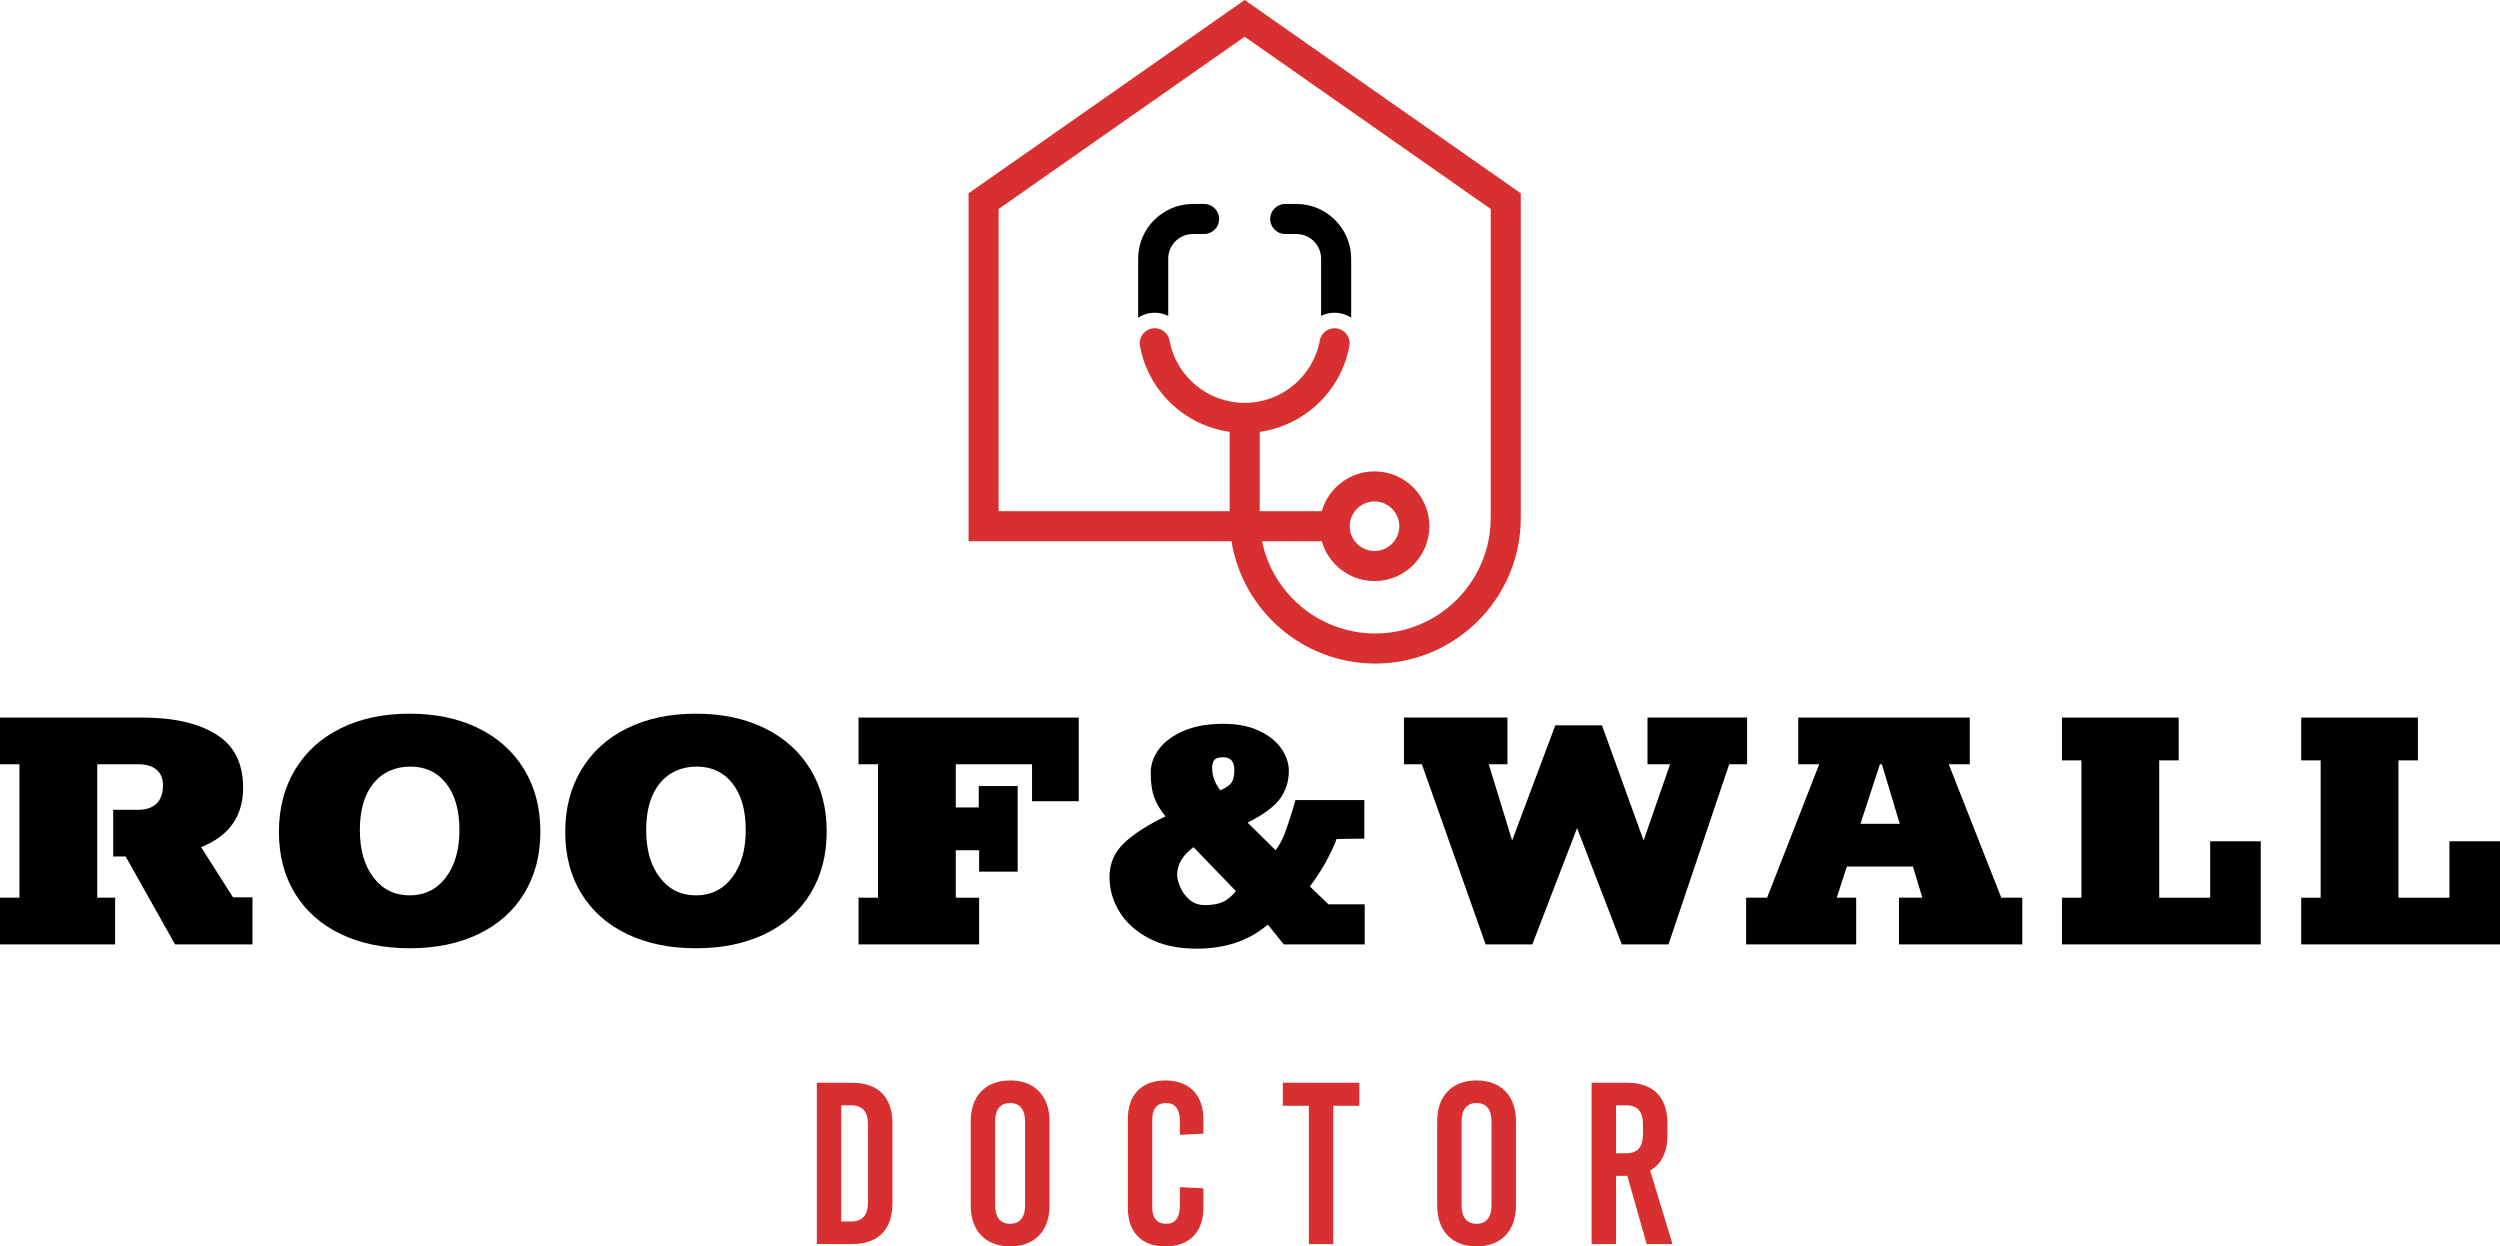
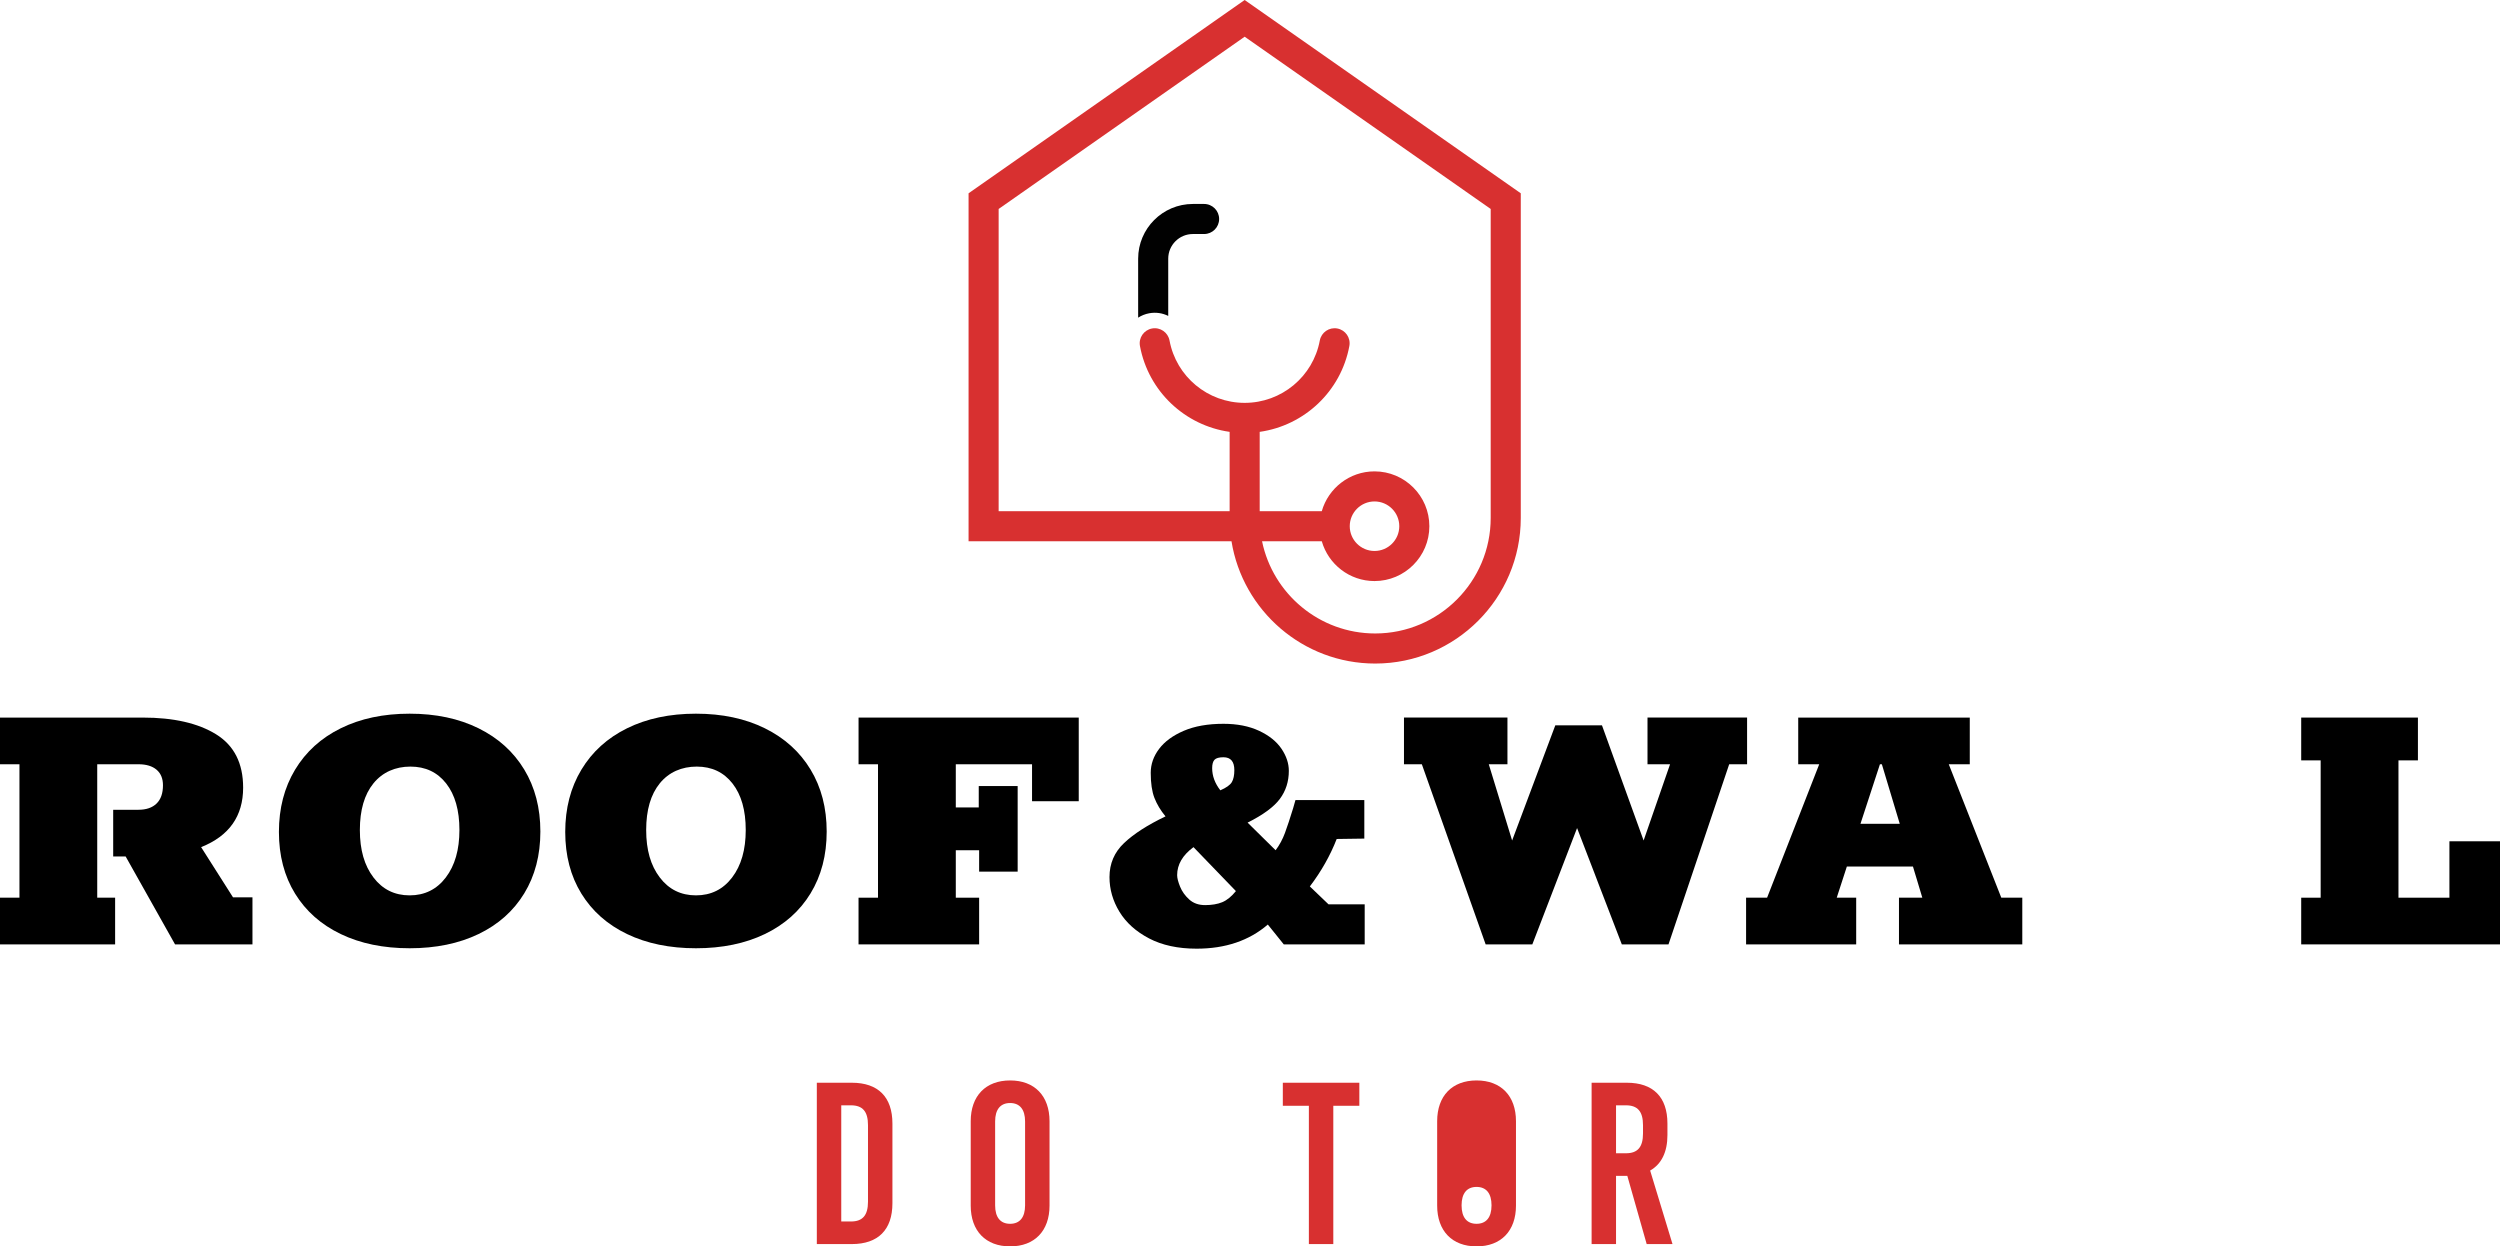
<svg xmlns="http://www.w3.org/2000/svg" id="Layer_1" viewBox="0 0 1407.13 701.53">
  <defs>
    <style>.cls-1{fill:#d83030;}.cls-2{fill:#010101;}</style>
  </defs>
  <g>
    <path class="cls-2" d="M657.54,177.81v-32.22c0-7.65,6.22-13.87,13.87-13.87h6.32c4.67,0,8.46-3.79,8.46-8.46s-3.79-8.46-8.46-8.46h-6.32c-16.98,0-30.8,13.82-30.8,30.8v33.2c1.83-1.19,3.92-2.04,6.19-2.47,3.79-.71,7.52-.11,10.73,1.48Z" />
-     <path class="cls-2" d="M754.32,176.33c2.28,.42,4.36,1.28,6.19,2.47v-33.2c0-16.98-13.82-30.8-30.8-30.8h-6.32c-4.67,0-8.46,3.79-8.46,8.46s3.79,8.46,8.46,8.46h6.32c7.65,0,13.87,6.22,13.87,13.87v32.21c3.21-1.59,6.94-2.18,10.74-1.48Z" />
    <path class="cls-1" d="M700.56,0l-155.4,108.8v195.85h147.99c6.29,38.97,40.17,68.83,80.89,68.83,45.18,0,81.93-36.76,81.93-81.93V108.8L700.56,0Zm138.48,291.54c0,35.84-29.16,65.01-65.01,65.01-31.36,0-57.6-22.32-63.68-51.9h33.62c3.69,12.92,15.59,22.4,29.68,22.4,17.02,0,30.87-13.85,30.87-30.87s-13.85-30.87-30.87-30.87c-14.08,0-25.99,9.49-29.68,22.4h-34.95v-44.64c25.14-3.57,45.72-22.78,50.47-48.31,.86-4.6-2.18-9.01-6.77-9.87-4.6-.86-9.01,2.18-9.87,6.77-3.78,20.33-21.57,35.09-42.29,35.09s-38.51-14.76-42.29-35.09c-.86-4.6-5.27-7.63-9.87-6.77-4.6,.86-7.63,5.27-6.77,9.87,4.75,25.53,25.33,44.75,50.47,48.31v44.64h-130.01V117.61L700.56,20.66l138.48,96.95v173.93Zm-79.33,4.64c0-7.69,6.25-13.94,13.94-13.94s13.94,6.25,13.94,13.94-6.25,13.94-13.94,13.94-13.94-6.25-13.94-13.94Z" />
  </g>
  <g>
    <path d="M0,505.27H10.95v-75.1H0v-26.28H80.36c17.37,0,31.13,3.14,41.27,9.42,10.14,6.28,15.22,16.28,15.22,30,0,16.06-7.88,27.23-23.65,33.5l17.95,28.25h10.95v26.49h-43.57l-27.81-49.49h-7.01v-26.28h14.23c4.38,0,7.77-1.17,10.18-3.5,2.41-2.33,3.61-5.76,3.61-10.29,0-3.79-1.2-6.71-3.61-8.76-2.41-2.04-5.8-3.07-10.18-3.07h-23.21v75.1h10.07v26.28H0v-26.28Z" />
    <path d="M191.81,525.74c-11.1-5.33-19.67-12.92-25.73-22.77-6.06-9.85-9.09-21.42-9.09-34.71s3.03-24.96,9.09-35.03c6.06-10.07,14.63-17.85,25.73-23.32,11.09-5.47,24.01-8.21,38.76-8.21s27.66,2.74,38.76,8.21c11.09,5.47,19.67,13.21,25.73,23.21,6.06,10,9.09,21.64,9.09,34.92s-3.03,24.89-9.09,34.82c-6.06,9.93-14.64,17.55-25.73,22.88-11.1,5.33-24.01,7.99-38.76,7.99s-27.66-2.66-38.76-7.99Zm59.12-31.86c5.11-6.71,7.66-15.62,7.66-26.71s-2.48-19.82-7.44-26.17c-4.96-6.35-11.68-9.52-20.14-9.52s-15.69,3.14-20.8,9.42c-5.11,6.28-7.66,15.04-7.66,26.28s2.55,20,7.66,26.71c5.11,6.72,11.9,10.07,20.36,10.07s15.25-3.36,20.36-10.07Z" />
    <path d="M352.96,525.74c-11.1-5.33-19.67-12.92-25.73-22.77-6.06-9.85-9.09-21.42-9.09-34.71s3.03-24.96,9.09-35.03c6.06-10.07,14.63-17.85,25.73-23.32,11.09-5.47,24.01-8.21,38.76-8.21s27.66,2.74,38.76,8.21c11.09,5.47,19.67,13.21,25.73,23.21,6.06,10,9.09,21.64,9.09,34.92s-3.03,24.89-9.09,34.82c-6.06,9.93-14.64,17.55-25.73,22.88-11.1,5.33-24.01,7.99-38.76,7.99s-27.66-2.66-38.76-7.99Zm59.12-31.86c5.11-6.71,7.66-15.62,7.66-26.71s-2.48-19.82-7.44-26.17c-4.96-6.35-11.68-9.52-20.14-9.52s-15.69,3.14-20.8,9.42c-5.11,6.28-7.66,15.04-7.66,26.28s2.55,20,7.66,26.71c5.11,6.72,11.9,10.07,20.36,10.07s15.25-3.36,20.36-10.07Z" />
    <path d="M483.24,505.27h10.95v-75.1h-10.95v-26.28h123.93v47.08h-26.28v-20.8h-42.92v24.3h12.92v-12.04h21.9v48.17h-21.68v-12.04h-13.14v26.71h13.14v26.28h-67.88v-26.28Z" />
    <path d="M646.7,528.15c-7.37-3.87-12.92-8.87-16.64-15-3.72-6.13-5.58-12.62-5.58-19.49,0-7.59,2.74-13.98,8.21-19.16,5.47-5.18,13.25-10.18,23.32-15-2.77-3.36-4.85-6.82-6.24-10.4-1.39-3.58-2.08-8.28-2.08-14.12,0-4.82,1.57-9.31,4.71-13.47,3.14-4.16,7.77-7.55,13.9-10.18s13.58-3.94,22.33-3.94c7.74,0,14.41,1.31,20.04,3.94,5.62,2.63,9.82,5.99,12.59,10.07,2.77,4.09,4.16,8.25,4.16,12.48,0,5.99-1.68,11.24-5.04,15.77-3.36,4.53-9.42,8.98-18.17,13.36l15.77,15.55c2.19-2.92,3.94-6.17,5.26-9.74,1.31-3.58,2.85-8.21,4.6-13.9l1.31-4.6h38.76v21.68l-15.55,.22c-3.65,9.34-8.69,18.25-15.11,26.71l10.51,10.07h20.36v22.55h-45.54l-8.98-11.17c-10.51,9.05-23.87,13.58-40.07,13.58-10.51,0-19.45-1.94-26.82-5.8Zm41.27-20.36c2.63-1.09,5.18-3.17,7.66-6.24l-23.87-24.74c-6.13,4.53-9.2,9.78-9.2,15.77,0,1.61,.55,3.76,1.64,6.46,1.09,2.7,2.81,5.11,5.15,7.23,2.33,2.12,5.33,3.17,8.98,3.17s7.01-.55,9.63-1.64Zm5.36-67.55c.95-1.6,1.42-3.87,1.42-6.79,0-4.82-2.05-7.23-6.13-7.23-2.48,0-4.16,.48-5.04,1.42-.88,.95-1.31,2.52-1.31,4.71,0,4.38,1.53,8.54,4.6,12.48,3.36-1.46,5.51-2.99,6.46-4.6Z" />
    <path d="M800.3,430.16h-10.07v-26.28h58.24v26.28h-10.51l13.14,42.92,24.3-64.81h26.28l23.43,64.81,14.89-42.92h-12.7v-26.28h56.05v26.28h-10.07l-34.16,101.38h-26.28l-25.18-65.47-25.18,65.47h-26.28l-35.91-101.38Z" />
    <path d="M982.79,505.27h11.82l29.34-75.1h-11.82v-26.28h96.56v26.28h-11.82l29.56,75.1h11.82v26.28h-69.41v-26.28h13.14l-5.26-17.52h-37.22l-5.69,17.52h10.95v26.28h-61.97v-26.28Zm86.49-41.6l-10.07-33.5h-1.09l-10.95,33.5h22.12Z" />
-     <path d="M1160.58,505.27h10.95v-77.29h-10.95v-24.09h65.69v24.09h-10.95v77.29h28.68v-31.75h28.47v58.03h-111.89v-26.28Z" />
    <path d="M1295.24,505.27h10.95v-77.29h-10.95v-24.09h65.69v24.09h-10.95v77.29h28.68v-31.75h28.47v58.03h-111.89v-26.28Z" />
  </g>
  <g>
    <path class="cls-1" d="M479.47,609.42c14.79,0,22.83,8.04,22.83,22.96v44.89c0,14.92-8.04,22.96-22.83,22.96h-19.72v-90.81h19.72Zm-5.97,78.1h5.45c6.62,0,9.6-3.5,9.6-11.16v-43.07c0-7.65-2.98-11.16-9.6-11.16h-5.45v65.38Z" />
    <path class="cls-1" d="M590.73,631.09v47.48c0,14.27-8.43,22.96-22.18,22.96s-22.18-8.69-22.18-22.96v-47.48c0-14.27,8.43-22.96,22.18-22.96s22.18,8.69,22.18,22.96Zm-30.62,.13v47.22c0,6.75,2.98,10.38,8.43,10.38s8.43-3.63,8.43-10.38v-47.22c0-6.75-2.98-10.38-8.43-10.38s-8.43,3.63-8.43,10.38Z" />
-     <path class="cls-1" d="M677.34,629.92v8.17l-13.23,.65v-7.39c0-7.26-2.73-10.51-7.78-10.51s-7.78,3.24-7.78,9.21v49.56c0,5.97,2.72,9.21,7.78,9.21s7.78-3.24,7.78-10.51v-10.12l13.23,.65v10.9c0,13.75-7.91,21.79-21.41,21.79s-21.14-8.04-21.14-21.79v-49.82c0-13.75,7.78-21.79,21.14-21.79s21.41,8.04,21.41,21.79Z" />
    <path class="cls-1" d="M750.45,622.39v77.84h-13.75v-77.84h-14.66v-12.97h43.07v12.97h-14.66Z" />
-     <path class="cls-1" d="M853.27,631.09v47.48c0,14.27-8.43,22.96-22.18,22.96s-22.18-8.69-22.18-22.96v-47.48c0-14.27,8.43-22.96,22.18-22.96s22.18,8.69,22.18,22.96Zm-30.62,.13v47.22c0,6.75,2.98,10.38,8.43,10.38s8.43-3.63,8.43-10.38v-47.22c0-6.75-2.98-10.38-8.43-10.38s-8.43,3.63-8.43,10.38Z" />
+     <path class="cls-1" d="M853.27,631.09v47.48c0,14.27-8.43,22.96-22.18,22.96s-22.18-8.69-22.18-22.96v-47.48c0-14.27,8.43-22.96,22.18-22.96s22.18,8.69,22.18,22.96Zm-30.62,.13v47.22c0,6.75,2.98,10.38,8.43,10.38s8.43-3.63,8.43-10.38c0-6.75-2.98-10.38-8.43-10.38s-8.43,3.63-8.43,10.38Z" />
    <path class="cls-1" d="M915.95,661.83h-6.36v38.4h-13.75v-90.81h19.85c14.79,0,22.83,8.04,22.83,22.96v6.49c0,9.6-3.37,16.35-9.73,19.98l12.58,41.38h-14.53l-10.9-38.4Zm-6.36-12.71h5.58c6.62,0,9.6-3.5,9.6-11.16v-4.67c0-7.65-2.98-11.16-9.6-11.16h-5.58v26.98Z" />
  </g>
</svg>